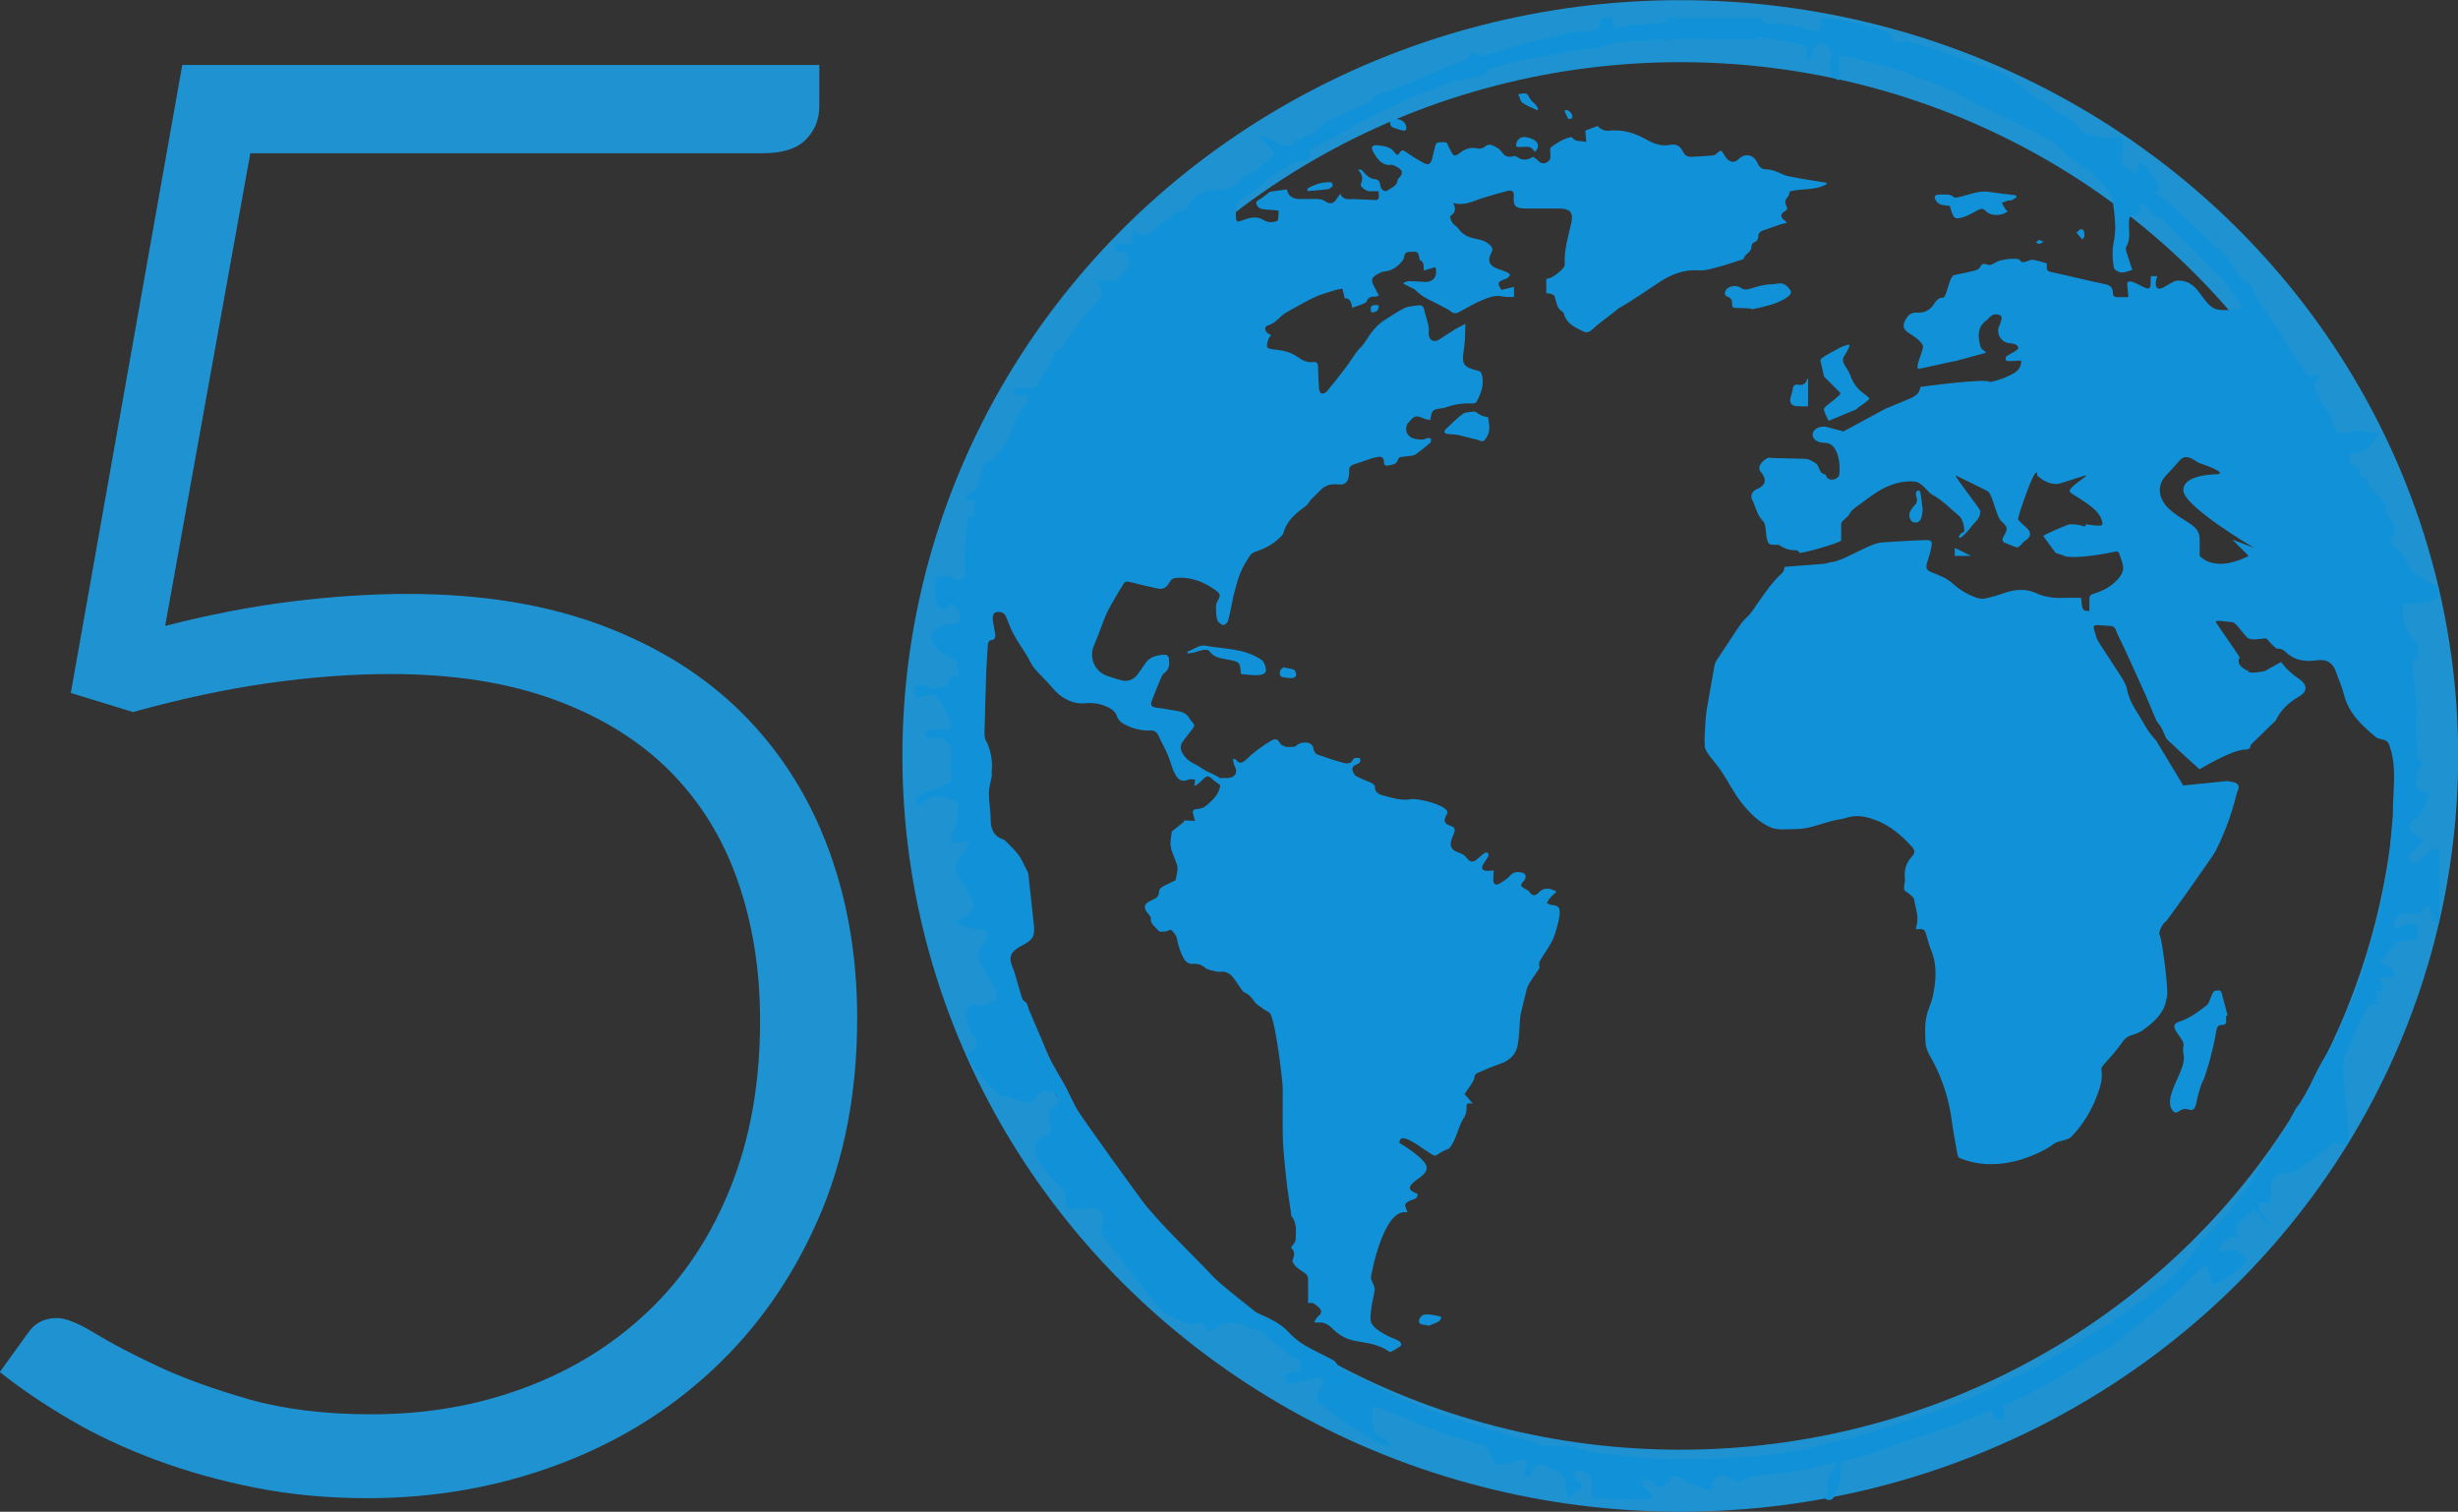
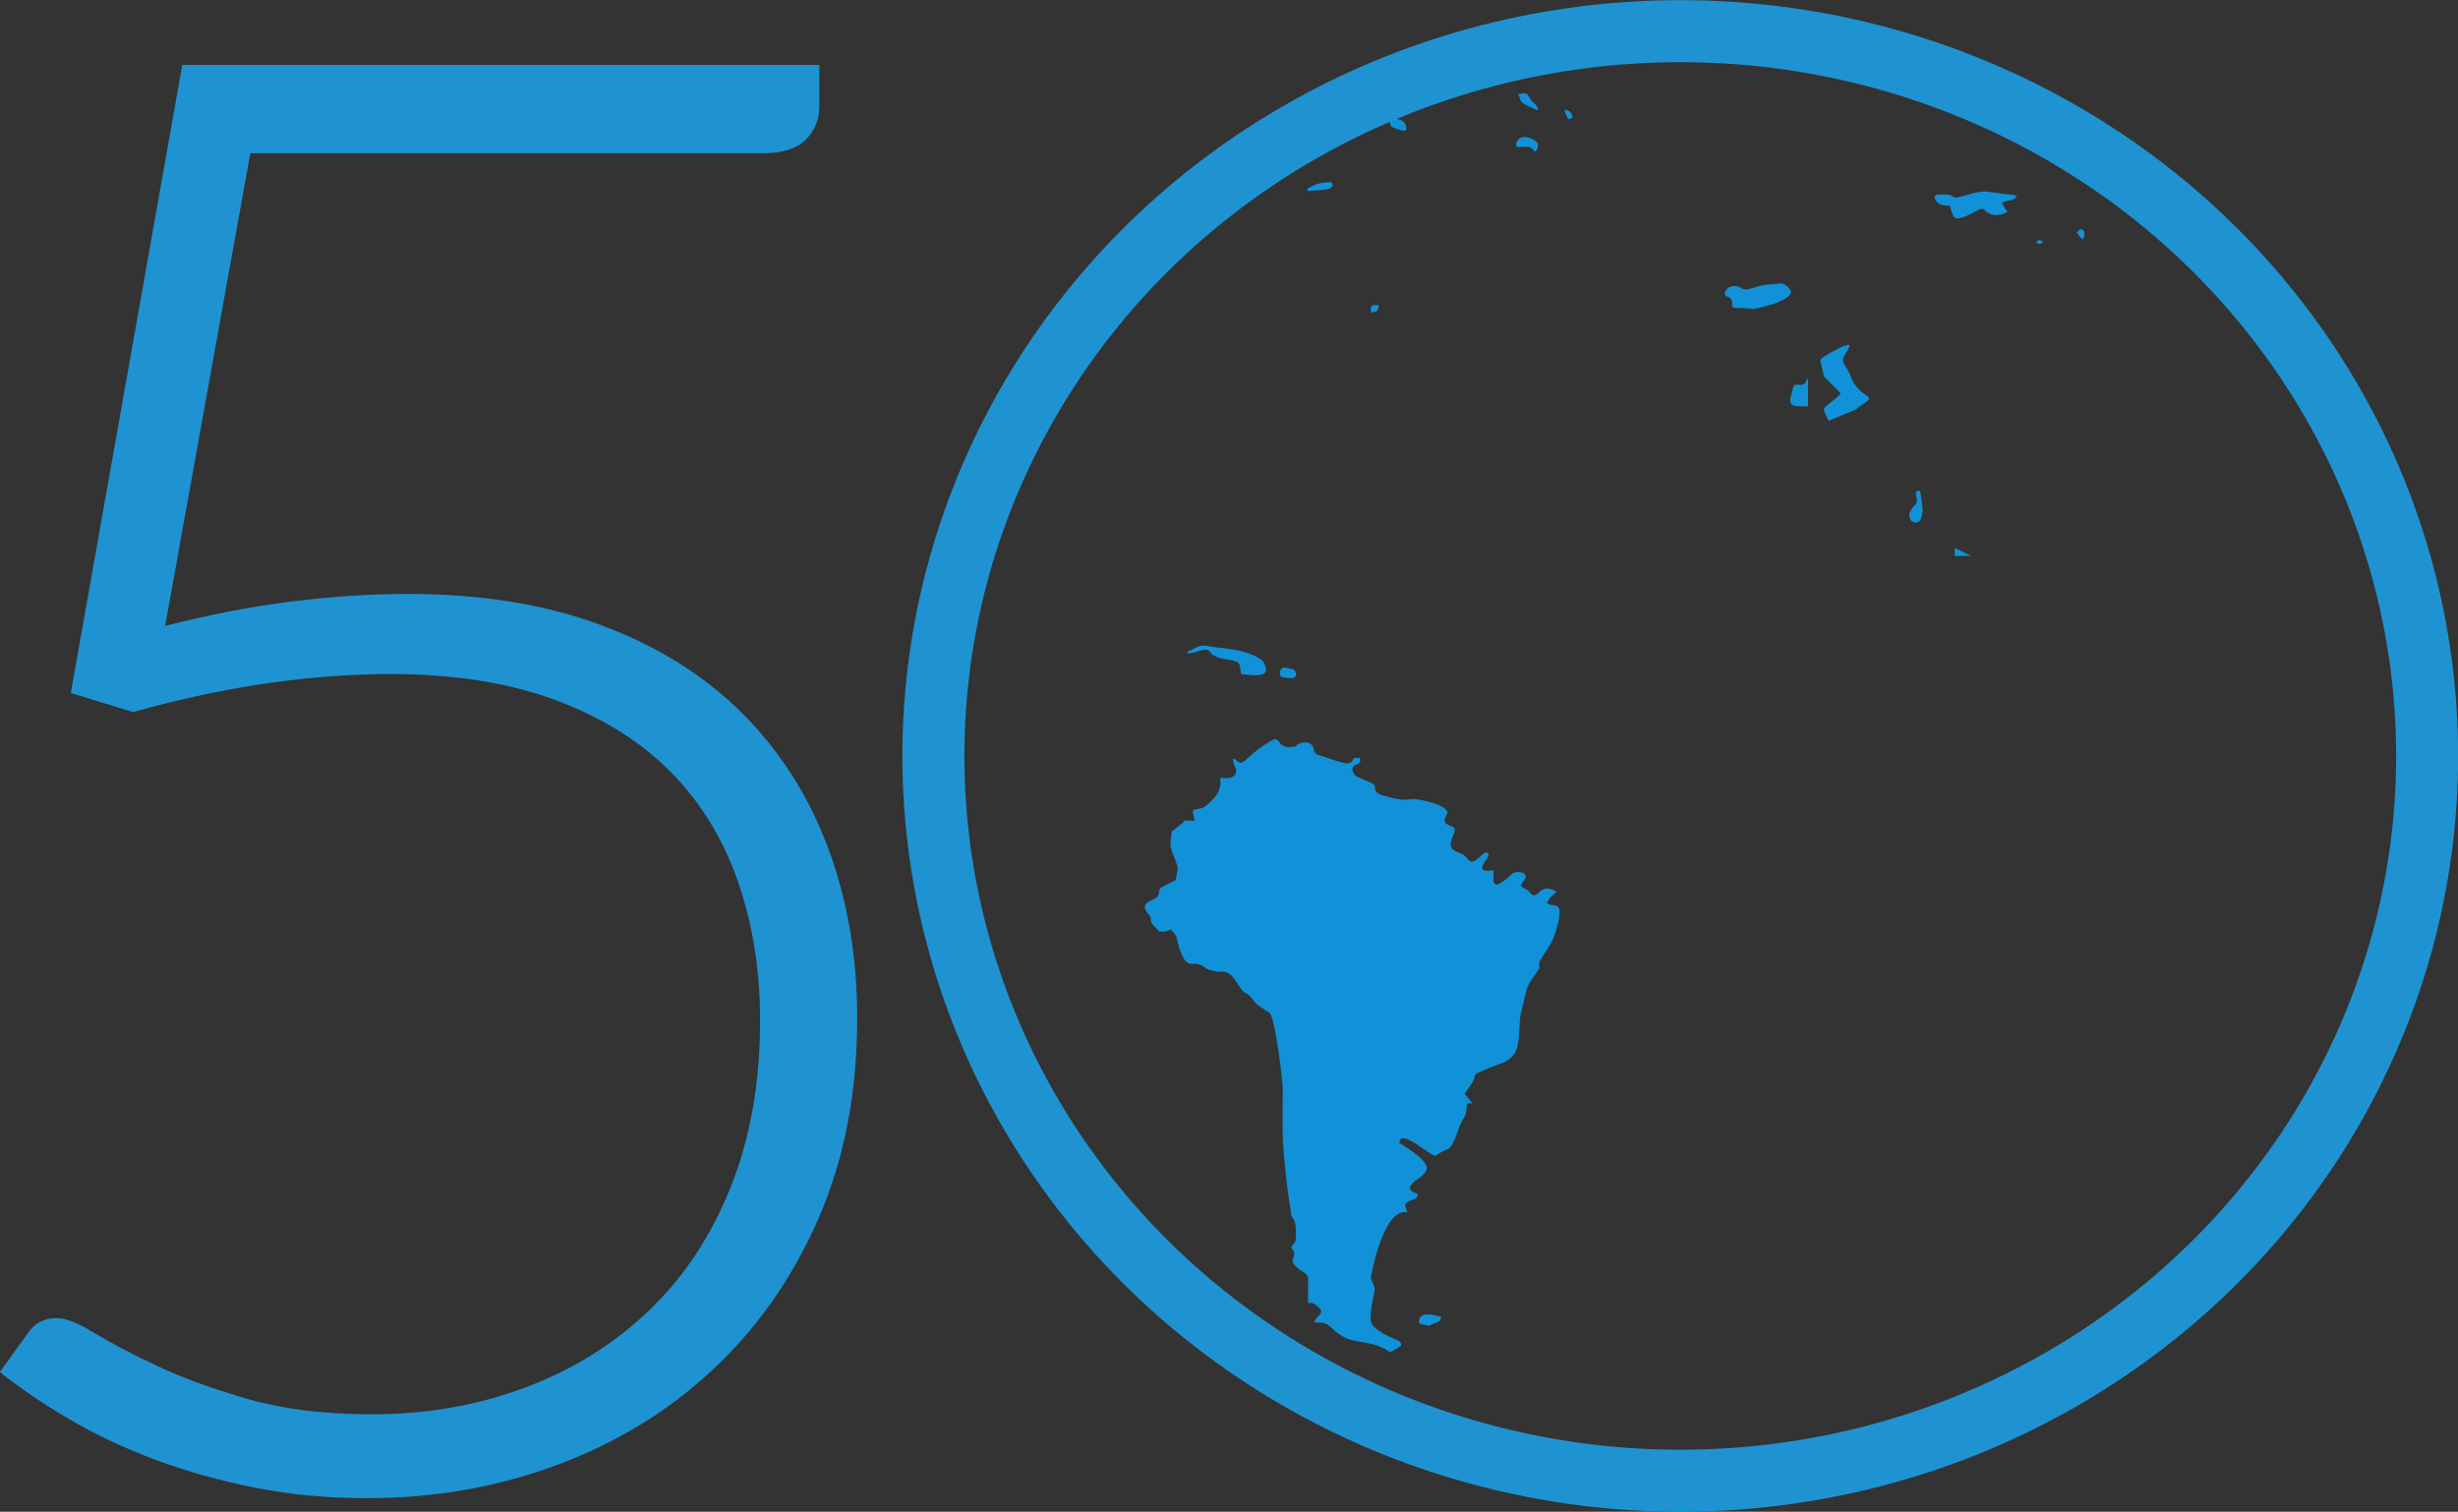
<svg xmlns="http://www.w3.org/2000/svg" id="Layer_2" data-name="Layer 2" viewBox="0 0 150.63 92.65">
  <rect x="0" y="0" width="150.63" height="92.65" fill="#333333" stroke="none" />
  <defs>
    <style>
      .cls-1 {
        fill: #1f93d1;
      }

      .cls-2 {
        fill: #fffeff;
      }

      .cls-3, .cls-4 {
        fill: none;
      }

      .cls-4 {
        stroke: #1f93d1;
        stroke-width: 3.8px;
      }

      .cls-5 {
        fill: #1192d8;
      }
    </style>
  </defs>
  <g id="Capa_1" data-name="Capa 1">
    <path class="cls-2" d="m149.44,51.95c-.28-.05-.5.03-.69.24-.13.15-.29.27-.43.41-.17.19-.37.21-.6.14-.21-.07-.27-.21-.12-.38.18-.2.38-.38.58-.55.29-.25.25-.5-.1-.65-.32-.14-.6-.38-.41-.78.04-.08.1-.18.18-.22.43-.19.58-.59.75-.97.04-.08.07-.16.1-.24.14-.3.1-.38-.21-.48-.44-.14-.54-.34-.42-.84.07-.3.03-.64.34-.84.01,0-.03-.18-.07-.19-.27-.06-.26-.29-.27-.46-.02-.79-.02-1.58-.02-2.36,0-.22.03-.43.01-.64-.08-.79-.17-1.58-.26-2.38-.02-.19.02-.33.2-.45.26-.18.23-.67-.01-1-.21-.28-.45-.55-.59-.86-.21-.47-.24-.97-.16-1.52.76,0,1.5-.02,2.18-.36v15.41Z" />
    <path class="cls-2" d="m116.6,2.48c-.42.22-.54.11-.72-.34-.14-.36,1,.2.72.34Z" />
    <path class="cls-2" d="m111.57,1.07c-.02.23-.03.47-.08.7-.01.06-.19.13-.27.11-.88-.23-1.75-.53-2.69-.46-.14.01-.29-.04-.43-.07-.17-.04-.2-.14-.11-.28,1.19,0,2.39,0,3.58,0Z" />
    <path class="cls-2" d="m102.01,1.07c.07.04.13.08.2.12-.01.04-.03.08-.04.12-.24.04-.48.1-.72.11-.52.03-1.05.04-1.57.07-.18.01-.36.08-.54.11-.43.09-.44.08-.54-.33-.02-.07-.01-.14-.02-.2,1,0,1.99,0,2.99,0h.12s.08,0,.12,0Z" />
    <path class="cls-5" d="m132.46,81.73c0-.29.25-.52.57-.52.39,0-.57.83-.57.52Z" />
    <path class="cls-5" d="m58.39,50.06c-.32.03-.65.1-.91-.23-.09-.11-.28-.14-.42-.22-.08-.04-.14-.12-.21-.17.02-.03.04-.06.06-.08.5.2,1,.41,1.51.61-.01.03-.02.06-.03.09Z" />
    <path class="cls-5" d="m57.41,47.67h-.45c.01-.17.02-.33.04-.48,0-.05.05-.09.08-.14.05.03.11.05.13.09.07.16.13.33.2.52Z" />
    <path class="cls-5" d="m147.35,61.13c.11-.02.23-.04.34-.05.01,0,.03.08.05.12-.12.03-.23.07-.35.1-.01-.05-.03-.11-.04-.16Z" />
    <path class="cls-5" d="m75.36,10.22c0,.37-.15.35-.4.23.15-.08.25-.14.4-.23Z" />
    <path class="cls-5" d="m124.53,86.98c.02.12.03.24.05.38-.26-.09-.27-.14-.05-.38Z" />
    <path class="cls-5" d="m126.24,86.54c-.07.05-.14.11-.16.1-.05-.04-.09-.1-.13-.16.04-.03.1-.09.13-.08.05.02.09.08.16.14Z" />
    <path class="cls-5" d="m140.54,20.76c.09-.11.16-.27.27-.33.19-.09.35,0,.45.2.19.38.32.39.62.1.03-.03.05-.07.08-.08.1-.04.21-.06.32-.09,0,.12.05.26,0,.36-.1.25-.52.44-.8.41-.13-.01-.26,0-.39,0-.4,0-.51-.11-.56-.55Z" />
-     <path class="cls-5" d="m147.95,32.29c-.13-.17-.21-.27-.28-.37.1-.07.19-.17.3-.19.17-.04.31.05.28.24-.02.09-.15.17-.3.32Z" />
-     <path class="cls-5" d="m136.42,62.26c0,.09,0,.18,0,.27.02.2-.05.29-.26.29-.22,0-.3.11-.34.35-.09.57-.23,1.14-.37,1.7-.1.39-.23.76-.35,1.14-.07.2-.19.39-.25.6-.1.33-.2.66-.26,1-.06.34-.18.48-.47.39-.24-.08-.43-.01-.6.11-.2.14-.29.08-.42-.11-.48-.72.6-2.12.71-2.93.08-.61-.1-.4,0-1,.06-.36-.68-.91-.55-1.25.03-.08.15-.16.25-.19.65-.2,1.19-.61,1.72-1.02.17-.13.21-.43.32-.65.04-.09.11-.22.18-.23.15-.02.36-.1.42.14.12.45.24.9.36,1.36-.02,0-.05.01-.07.02Z" />
    <path class="cls-5" d="m123.56,12.11c-.1.06-.2.12-.3.17-.04.02-.1,0-.15,0-.15.04-.29.1-.44.15.08.14.16.29.25.43.02.04.08.06.13.08-.4.34-1.1.29-1.35,0-.14-.17-.31-.16-.48-.07-.28.14-.54.31-.82.41-.58.2-.68.13-.85-.45-.02-.07-.04-.15-.06-.21-.21-.03-.41-.03-.59-.1-.12-.04-.23-.16-.29-.27-.11-.19-.02-.33.2-.32.32.01.65-.09.94.16.06.05.23,0,.34-.02.6-.14,1.17-.41,1.81-.31.54.09,1.09.14,1.64.21.01.04.02.09.03.13Z" />
    <path class="cls-5" d="m107.31,18.91c-.32-.01-.65-.04-.97-.04-.2,0-.2-.13-.19-.26,0-.21-.05-.35-.28-.42-.21-.06-.22-.3-.05-.48.19-.19.61-.25.86-.07.21.15.4.11.62.04.28-.09.57-.17.86-.22.25-.05.52-.02.77-.08.37-.08.59.14.77.38.12.15.02.31-.14.43-.52.38-1.14.52-1.74.67-.16.04-.32.06-.49.1,0-.01,0-.02,0-.04Z" />
    <path class="cls-5" d="m76.05,41.31c-.07-.76-.07-.74-.83-.89-.41-.08-.85-.12-1.12-.53-.05-.07-.23-.08-.35-.06-.19.03-.38.11-.57.16-.13.03-.26.04-.39.06l-.03-.11c.36-.13.75-.43,1.08-.37,1.11.2,2.28.16,3.29.76.12.07.27.16.32.28.27.55.13.78-.5.77-.29,0-.59-.04-.9-.07Z" />
-     <path class="cls-5" d="m91.19,25.58c.08.47.18.93-.18,1.35-.1.12-.17.15-.31.08-.15-.07-.33-.1-.5-.14-.22-.06-.45-.11-.67-.17-.12-.03-.25-.06-.37-.07-.16-.02-.32-.01-.47-.04-.19-.03-.24-.14-.09-.29.34-.32.67-.66,1.04-.93.18-.13.47-.11.71-.15.03,0,.08.02.11.04q.34.27.73.31Z" />
    <path class="cls-5" d="m94.04,9.31c-.26-.54-.75-.2-1.12-.33-.05-.23.11-.49.33-.56.29-.09.88.13.97.36.08.19,0,.42-.19.53Z" />
    <path class="cls-5" d="m87.46,81.21s-.08,0-.12,0c-.12-.03-.31-.04-.35-.12-.1-.19.04-.37.19-.48.09-.06.25-.05.37-.05.17.01.34.05.51.08.09.02.19.05.28.07-.05.09-.08.23-.16.27-.22.12-.45.2-.68.29-.01-.02-.02-.04-.03-.07Z" />
    <path class="cls-5" d="m80.1,11.57c.46-.26.94-.45,1.49-.39.03,0,.1.18.08.21-.07.09-.18.18-.28.2-.42.06-.84.09-1.25.12,0-.05-.02-.09-.03-.14Z" />
    <path class="cls-5" d="m93.05,5.77c.52-.09.52-.08.72.29.07.14.23.23.33.35.07.08.12.19.17.28-.02.02-.05.04-.07.06-.31-.15-.64-.26-.91-.46-.13-.09-.16-.33-.25-.52Z" />
    <path class="cls-5" d="m78.64,40.9c.28.06.49.07.66.15.08.04.14.22.13.34,0,.06-.15.16-.24.17-.17.01-.35-.03-.53-.05-.24-.03-.25-.21-.22-.37.02-.1.14-.18.19-.23Z" />
    <path class="cls-5" d="m85.19,7.32c.51-.11.91.07.98.42.04.21-.02.31-.25.25-.18-.05-.37-.1-.54-.17-.23-.1-.2-.3-.19-.5Z" />
    <path class="cls-5" d="m127.25,14.26c.13-.11.21-.22.27-.21.26.02.2.26.22.42,0,.06-.09.14-.13.21-.1-.12-.21-.24-.36-.42Z" />
    <path class="cls-5" d="m93.35,4.15c.22-.04.43-.11.44.17,0,.13-.11.39-.12.39-.29-.06-.24-.32-.32-.56Z" />
    <path class="cls-5" d="m95.98,6.73c.23.05.42.3.37.5-.01.04-.22.08-.23.07-.1-.16-.17-.34-.25-.51.03-.02.07-.04.1-.05Z" />
    <path class="cls-5" d="m84.49,18.71c0,.32-.11.42-.45.44-.12-.38,0-.5.45-.44Z" />
    <path class="cls-5" d="m95.64,3.41c.28.12.31.3.27.49-.01.05-.09.12-.14.12-.05,0-.12-.08-.13-.13-.02-.14,0-.29,0-.49Z" />
    <path class="cls-5" d="m125.23,14.82c-.14.07-.21.13-.27.13-.06,0-.12-.07-.19-.1.06-.05.12-.12.19-.14.05-.01.12.05.26.11Z" />
    <path class="cls-5" d="m117.82,31.25c-.01.1-.02.26-.06.42-.07.31-.29.42-.54.32-.17-.07-.28-.43-.17-.62.07-.14.16-.28.27-.39.2-.19.18-.38.1-.61-.03-.08,0-.18.03-.26.02-.03.16-.06.18-.03.05.06.06.15.08.24.04.29.08.58.12.94Z" />
-     <polyline class="cls-3" points="149.44 1.07 55.79 1.07 55.79 92.08" />
    <circle class="cls-3" cx="103.04" cy="46.69" r="45.62" />
    <path class="cls-1" d="m50.21,6.5c0,.82-.28,1.5-.83,2.06-.55.55-1.42.83-2.61.83H15.34l-5.22,28.97c2.74-.7,5.34-1.2,7.79-1.5s4.81-.46,7.06-.46c4.5,0,8.47.64,11.91,1.93s6.31,3.09,8.62,5.4c2.31,2.31,4.06,5.06,5.25,8.25,1.19,3.19,1.78,6.67,1.78,10.43,0,4.58-.8,8.68-2.39,12.31s-3.75,6.7-6.48,9.24c-2.72,2.54-5.9,4.48-9.54,5.83-3.64,1.35-7.51,2.03-11.6,2.03-2.41,0-4.71-.21-6.87-.64-2.17-.43-4.21-1-6.14-1.72-1.92-.72-3.68-1.54-5.28-2.49-1.6-.94-3.01-1.9-4.24-2.88l1.72-2.39c.41-.61,1-.92,1.78-.92.53,0,1.3.31,2.3.92,1,.61,2.29,1.29,3.87,2.03,1.57.74,3.44,1.41,5.59,2.03,2.15.61,4.65.92,7.52.92,3.35,0,6.48-.54,9.39-1.63,2.9-1.08,5.43-2.65,7.58-4.7,2.15-2.05,3.83-4.57,5.03-7.58,1.21-3.01,1.81-6.41,1.81-10.22,0-3.11-.46-5.97-1.38-8.59-.92-2.62-2.31-4.86-4.17-6.72-1.86-1.86-4.21-3.31-7.06-4.36-2.84-1.04-6.19-1.57-10.04-1.57-2.33,0-4.81.18-7.43.55-2.62.37-5.4.96-8.35,1.78l-3.81-1.17L11.17,3.98h39.04v2.52Z" />
    <path class="cls-3" d="m57.2,46.33c0,24.53,20.49,44.42,45.77,44.42s45.77-19.89,45.77-44.42S128.24,1.9,102.97,1.9s-45.77,19.89-45.77,44.42" />
    <ellipse class="cls-4" cx="102.97" cy="46.33" rx="45.77" ry="44.42" />
    <path class="cls-5" d="m95.15,55.48c-.12,0-.24-.08-.36-.13.07-.11.12-.24.21-.33.11-.13.24-.23.39-.37-.45-.25-.79-.28-1.12.08-.12.13-.35.23-.52-.04-.06-.1-.2-.16-.31-.23-.28-.15-.29-.21-.07-.46.02-.02.04-.04.06-.07.13-.23.06-.42-.2-.46-.24-.04-.47-.05-.67.18-.18.21-.44.36-.68.51-.2.12-.36.02-.37-.2,0-.2.02-.4.03-.61-.15,0-.31.03-.46.02-.09,0-.21-.05-.24-.12-.03-.06,0-.19.04-.26.1-.17.22-.33.32-.5.03-.05.02-.17-.02-.21-.04-.04-.16-.03-.21,0-.15.11-.29.24-.43.36-.26.23-.44.22-.65-.05-.12-.16-.25-.25-.46-.32-.5-.17-.64-.4-.44-.93.04-.1.09-.2.12-.3.07-.19.06-.33-.18-.41-.47-.16-.49-.33-.25-.76.25-.45-1.72-.97-2.21-.89-.59.1-1.13-.07-1.68-.22-.33-.09-.54-.2-.54-.58,0-.07-.13-.16-.22-.2-.3-.14-.62-.25-.92-.41-.1-.06-.18-.2-.22-.33-.06-.17.03-.3.2-.37.17-.07.34-.14.24-.41-.19,0-.38-.09-.48.21-.03.08-.29.14-.42.11-.58-.15-1.14-.34-1.71-.54-.1-.04-.21-.2-.22-.31-.04-.57-.84-.49-1.07-.22-.04.04-.12.06-.18.06-.15,0-.31.03-.45,0-.13-.04-.31-.11-.36-.22-.11-.22-.27-.3-.45-.2-.32.17-.62.38-.91.59-.25.19-.49.4-.72.62-.21.19-.41.29-.62,0-.02-.03-.09-.03-.19-.06.04.17.04.33.11.44.21.37.05.71-.38.74-.16.01-.31,0-.46,0-.02.04-.04.06-.04.08.09.76-.38,1.22-.89,1.64-.13.11-.34.17-.51.18-.28.02-.33.13-.25.36.03.1.06.2.1.37-.27-.01-.49-.02-.71-.03.02.02.03.05.05.07-.21.17-.41.34-.62.5-.05.04-.14.08-.14.12-.03.31-.12.64-.06.94.07.39.28.75.39,1.14.05.18,0,.38-.03.57-.02.13-.06.27-.07.33-.31.15-.58.27-.84.42-.08.05-.17.17-.17.26,0,.32-.19.43-.45.54-.51.22-.55.46-.17.89.05.06.12.14.11.2-.03.38.29.56.49.79.07.08.27.05.4.04.13-.01.32-.14.36-.1.15.14.31.33.35.52.08.43.2.83.41,1.21.14.25.32.37.59.35.28-.02.5.05.73.24.19.15.48.18.74.24.16.03.35-.03.5.02.16.05.34.16.44.29.23.27.4.59.62.87.1.12.29.16.4.27.15.14.27.32.4.48.06.08.72.54.8.55.38.08.86,4.31.86,4.68,0,.99-.02,1.97,0,2.96.03.82.11,1.64.2,2.46.08.75.2,1.5.31,2.24,0,.07,0,.15.05.2.33.42.23.93.23,1.4,0,.15-.17.31-.29.5.24.2.24.45.1.75-.04.09.11.32.22.42.18.17.41.28.6.44.07.06.13.19.13.29.01.49,0,.98,0,1.49.12,0,.25-.03.33.02.16.1.33.22.43.37.1.16,0,.31-.15.43-.1.08-.15.21-.24.36.12.01.17.02.21.02.4-.05.66.11.95.4.36.35.8.62,1.36.72.7.13,1.44.2,2.05.64.04.03.12.04.17.01.19-.1.37-.2.54-.32.13-.1.03-.28-.17-.37-.38-.17-.77-.32-1.11-.56-.62-.43-.58-.63-.5-1.36.04-.4.17-.79.21-1.18.02-.16-.1-.34-.16-.51-.02-.07-.07-.14-.07-.21,0-.13.75-4.28,2.2-4.02.1.02-.11-.3-.1-.45,0-.09.14-.18.24-.24.2-.12.54-.07.52-.45-.09-.03-.18-.06-.25-.1-.28-.16-.29-.3-.07-.53.3-.31.86-.52.88-.95.02-.55-1.67-1.53-1.67-1.53,0-1,2,.92,2.23.77.16-.11.33-.2.5-.3.11-.06.26-.08.34-.16.13-.16.24-.36.32-.55.18-.41.29-.87.52-1.24.13-.21.2-.38.2-.61,0-.37,0-.35.38-.33l-.49-.57c-.13.12.62-.84.59-1.01-.01-.08.07-.24.15-.27.46-.21.93-.41,1.4-.57.6-.2,1-.56,1.11-1.18.09-.52.1-1.06.14-1.59.01-.13.03-.26.06-.38.11-.48.24-.96.35-1.44.08-.36.82-1.27.79-1.33-.05-.1-.05-.28.01-.38.23-.41.51-.78.73-1.19.15-.29.25-.61.33-.93.08-.29.16-.6.16-.9,0-.31-.16-.4-.47-.42Z" />
    <polygon class="cls-5" points="119.79 34.07 120.79 34.07 119.79 33.58 119.79 34.07" />
-     <path class="cls-5" d="m149.44,36.54v-.54c-.31-.17-.62-.34-.93-.52-.57-.33-.98-.79-1.18-1.42-.02-.08-.09-.14-.16-.2-.12-.1-.26-.18-.39-.28-.26-.21-.3-.49-.13-.79.15-.27.18-.57-.03-.81-.27-.31-.42-.64-.42-1.04,0-.21-.9-.9-1.05-1.26-.08-.19-.11-.36-.36-.41-.08-.02-.17-.21-.17-.32-.01-.21-.08-.34-.28-.43-.35-.16-.38-.25-.3-.71,1.05.15,1.91-1.29,1.57-1.3-.23,0-.49.05-.68-.03-.38-.16-.71-.03-1.07.04-.52.11-.76-.04-.86-.56-.07-.36-.25-.65-.48-.93-.23-.27-.37-.63-.52-.96-.25-.54-.24-.54.2-.95.03-.03.05-.08.06-.19-.13.03-.27.04-.4.09-.28.1-.45.03-.61-.23-.36-.59-.77-1.16-1.15-1.74-.14-.21-.24-.45-.37-.67-.12-.2-.26-.39-.39-.58-.26-.38-.52-.76-.77-1.16-.23-.37-.43-.76-.64-1.13-.04-.07-.1-.12-.17-.16-.47-.31-.78-.76-1.04-1.23-.22-.38-.51-.66-.84-.94-.31-.26-.59-.55-.89-.82-.26-.24-.52-.48-.78-.72-.5-.45-.99-.91-1.5-1.35-.14-.12-.3-.22-.45-.34-.06-.05-.16-.12-.15-.15.02-.07.09-.17.16-.19.28-.07-.8-1.82-1.15-1.62-.08.04-.1.22-.11.34,0,.24-.12.32-.32.2-.21-.12-.39-.29-.58-.44-.24-.2-.06-.43-.03-.65.04-.26.03-.53,0-.8-.01-.18-.15-.27-.33-.26-.32.01-.63.06-.95.04-.23-.01-.46-.13-.69-.16-.37-.05-.6-.24-.76-.58-.04-.1-3.51-2.24-3.99-2.78-.08-.09-.2-.16-.3-.23-.31-.24-6.17-2.31-6.45-2.16-.42.22-.54.11-.72-.34-.14-.36-3.03-1.07-4.3-1.07-.02.23-.03.47-.08.7-.01.06-.19.13-.27.11-.88-.23-1.75-.53-2.69-.46-.14.01-.29-.04-.43-.07-.17-.04-.2-.14-.11-.28h-5.97c.07.04.13.08.2.12-.01.04-.03.08-.04.12-.24.04-.48.1-.72.11-.52.03-1.05.04-1.57.07-.18.01-.36.08-.54.11-.43.09-.44.08-.54-.33-.02-.07-.01-.14-.02-.2h-.72c-.02.62-.16.82-.93.82-.91,0-1.75.29-2.61.48-1.05.23-2.07.57-3.1.86-.19.05-.37.14-.56.16-.14.01-.31-.03-.43-.11-.3-.19-.34-.18-.43.15-.02.07-.09.16-.16.19-.43.16-.87.31-1.3.47-.15.06-.3.13-.45.2-.36.16-.72.33-1.08.48-.56.23-1.12.46-1.68.68-.13.05-.25.12-.39.15-.37.08-.71.19-.93.53-.04.05-.11.09-.17.12-.5.23-.99.45-1.49.67-.4.18-.79.35-1.19.54-.04.02-.09.05-.11.09-.32.49-.82.69-1.34.88-.18.07-.39.15-.5.29-.2.24-.4.22-.63.12-.34-.15-.68-.31-1.02-.45-.09-.04-.19-.05-.29-.08-.02.03-.04.06-.06.09.18.19.35.4.55.57.32.26.34.48.02.74-.49.39-.94.85-1.57,1.06-.07.02-.14.08-.18.15-.32.54-.86.61-1.41.7-.05,0-.1,0-.15,0-.87-.03-1.4.45-1.81,1.15-.06.09-.25.15-.38.14-.26-.01-.39.11-.56.29-.34.36-.78.64-1.15.98-.3.28-.63.16-.85.17-.11-.29-.41-.49-.36.19.03.36-.07.45-.44.39-.14-.02-.28-.01-.42-.03-.16-.02-.25.03-.25.2,0,.16.04.28.26.27.54,0,.62.16.59.7-.02.42-.35.58-.54.85-.21.29-.48.38-.82.23,0,0-.02,0-.03,0-.17,0-.34,0-.51.01.06.14.11.29.18.42.13.25.15.45-.06.7-.53.6-1.03,1.23-1.52,1.86-.21.27-.42.55-.56.85-.14.31-.33.45-.63.44-.11.77-.65,1.31-.99,1.95-.04.07-.09.13-.13.2-.09.18-.23.25-.44.21-.22-.04-.46-.06-.68-.04-.12.01-.3.15-.31.24-.02.17.13.26.33.23.16-.02.33,0,.59,0-.06.21-.05.45-.17.55-.44.38-.56.91-.77,1.4-.32.76-.67,1.5-1.37,2-.09.06-.2.1-.27.18-.09.09-.17.2-.21.31-.13.4-.23.82-.38,1.21-.05.13-.24.22-.36.32-.12.1-.24.21-.36.31.01.03.02.05.03.08.19.03.38.05.6.08-.03.32-.06.62-.08.93-.14.02-.29.03-.38.04-.07.83-.14,1.64-.19,2.44-.02.3.04.61.05.92,0,.39-.33.63-.66.43-.29-.17-.56-.21-.87-.11,0,0-.02,0-.03,0-.44-.19-.4,1.68-.02,1.89.21.12.44.14.59-.13.08-.13.19-.13.29,0,.12.15.3.29.33.46.11.57.02.69-.56.69-.47,0-.78.28-1.07.57-.09.09-.09.38-.02.51.3.52.78.85,1.32,1.1.06.03.15.08.17.14.06.22.11.44.13.67,0,.06-.07.17-.13.2-.13.05-.28.07-.45.1-.04.23-.04.53-.4.55-.25.01-.47.21-.76.04-.18-.11-.44-.12-.66-.14-.26-.02-.32.1-.3.45.02.23.1.32.35.27.33-.08.67-.2.99-.01.12.07.21.21.29.33.09.15.16.31.24.47.11.23.25.45.31.69.11.44.04.51-.42.53-.25.01-.5,0-.75,0-.16,0-.32.02-.35.23-.04.23.11.24.27.25.15.01.29.05.44.04.54-.02.94.47.87,1.02-.06.48-.03.97-.02,1.46,0,.21-.07.29-.25.36-.55.2-1.09.42-1.63.64-.07.03-.19.06-.2.11-.05.18-.06.37-.08.56.12-.04.28-.05.37-.13.73-.65,1.29-.5,2.05-.16.31.14.14.48.15.74,0,.15-.02.32-.06.47-.05.19-.13.38-.2.57-.05.13-.12.25-.14.38-.04.37.06.43.43.36.2-.04.41-.03.62-.04.02.02.05.05.07.07-.18.29-.35.58-.53.86-.1.17-.25.33-.3.51-.04.16-.01.38.07.52.13.24,1.21,1.86,1.01,2.12-.23.3-.47.61-.87.73-.06.02-.11.07-.17.11v.11c.36.11.7.24,1.05.34.09.03.2-.01.3,0,.17.04.44.06.49.16.1.23.06.51-.16.71-.37.35-.42.64-.21,1.19.12.31,1.38,2.1.95,2.26-.19.08-.36.21-.56.28-.14.05-.32.06-.47.04-.59-.11-.92.23-.78.81.06.25.13.5.2.75.03.09.08.18.15.25.43.4.36.89-.19,1.13-.55.24,1.81,2.62,1.93,2.63.19.02.38.07.57.12.24.07.48.17.72.24.4.11.74.06.97-.35.13-.23.58-.33.89-.25.28.08.3.35.39.56.02.04-.05.14-.09.19-.16.16-.44.29-.48.48-.06.28,0,.62.11.9.1.28.02.38-.21.47-.58.24-.69.43-.72,1.05-.03.62,1.33,2.07,1.54,2.18.16.09.32.37.31.56-.04.89.02.76.79.79.21,0,.42-.03.62-.06.61-.1.98.3.86.91-.05.24-.11.52-.02.73.1.26,3.57,4.66,3.65,4.7.54.26,1.06.56,1.61.79.16.07.4-.02.6-.06.21-.05.34,0,.43.2.14.31.38.36.62.09.29-.32.65-.31,1.02-.3.59,0,1.09.31,1.63.46.16.04.3.15.43.26.45.38.89.78,1.35,1.16.16.13.34.24.54.31.28.1.3.31.28.55,0,.06-.08.15-.13.17-.18.06-.37.11-.57.14-.19.03-.28.1-.26.31.02.21.08.37.32.33.38-.06.76-.13,1.13-.21.15-.03.3-.11.46-.13.4-.05.5.11.34.48-.11.24-.24.48-.31.73-.13.45,4.6,3.55,4.47,2.87-.02-.09-.11-.16-.18-.23-.05-.05-.12-.08-.18-.1-.5-.19-.7-.58-.71-1.09,0-.22,0-.44,0-.66-.01-.24.12-.28.3-.21.53.2,1.05.41,1.58.62.74.3,1.47.64,2.23.91.91.32,1.84.57,2.76.86.1.03.17.16.24.25.06.09.09.2.14.29.1.19.2.38.31.57h.9c.26-.12.44-.25.64-.28.36-.04.42.07.32.42-.05.19-.06.4-.1.62h.35c.06-.17.09-.34.18-.47.22-.34.38-.37.75-.19.28.14.57.27.85.42.35.18.36.52.39.85.02.17.05.35.13.51.06.14.18.16.31.02.12-.13.27-.24.41-.34.23-.17.24-.29,0-.46-.22-.16-.36-.33-.3-.62.51-.23,1.05.12,1.06.68,0,.19.02.38,0,.57-.04.29.1.4.36.41.63.01,1.25.02,1.88.02.4,0,.8,0,1.19,0,.11,0,.21-.05.35-.08-.22-.42-.77-.59-.67-1.13.31-.1.54-.02.72.23.06.08.13.19.21.2.14.02.36.04.43-.04.17-.21.25-.5.57-.55.39-.06.64.24.95.38.37.16.76.29,1.14.4.15.04.27-.04.27-.25.02-.55.42-.77.93-.53,0,0,.02,0,.03.01.39.26.74.41,1.18.03.18-.15.52-.11.79-.15.85-.1,1.7-.18,2.54-.31.5-.08.99-.23,1.49-.35.17-.04.35-.05.62-.09-.09.19-.13.3-.19.4-.12.22-.26.44-.38.67-.04.07-.05.21-.01.26.17.21.03.38-.04.57-.05.13-.15.28.05.34.18.06.36,0,.44-.2.12-.31.27-.61.34-.93.07-.3.07-.63.08-.94,0-.18.04-.3.24-.33,1.22-.21,2.36-.68,3.52-1.11.73-.27,1.5-.46,2.24-.71.49-.16.98-.36,1.47-.55.51-.2,1.01-.42,1.52-.62.21-.08.36-.03.35.23-.02.36.25.25.43.28.22.03.24-.12.23-.28-.01-.2-.02-.39-.04-.63.39-.16.82-.33,1.23-.51.27-.12.54-.28.8-.42.23-.12.46-.23.68-.36,1.07-.64,2.14-1.29,3.21-1.93.25-.15.52-.28.76-.46.65-.49,1.3-.97,1.93-1.5.78-.66,1.54-1.35,2.3-2.03.37-.34.72-.71,1.08-1.06.08-.08.18-.15.28-.22.14-.09.22-.09.26.11.06.32.16.63.26.93.09.29,2.33-1.23,2.07-1.5-.2-.21-.31-.53-.65-.55-.23-.01-.46.05-.7.07-.09,0-.19-.02-.29-.04.02-.09.01-.19.06-.26.15-.18.3-.38.5-.51.15-.09.36-.08.57-.12,0,.02.01,0,0-.02-.18-.38-.08-.68.22-.95.25-.22.5-.45.74-.68.3.32.62.66.94,1,.03-.02.06-.05.09-.07-.18-.25-.36-.5-.55-.75-.05-.07-.12-.14-.14-.22-.02-.12-.03-.25.01-.36.01-.03.2-.02.3,0,.33.07.4.04.44-.3.02-.16.04-.32.01-.48-.09-.42.14-.72.39-.98.1-.1.38-.12.54-.06.52.16,2.52-1.5,2.67-1.71.15-.2.39-.13.61-.07.13.04.29.06.43.03.37-.06-.5-4.66-.14-5.42.43-.91.82-1.83,1.24-2.74.15-.33.42-.49.84-.4-.15-.43-.34-.85.32-.92-.1-.24-.19-.44-.3-.7.28-.02.48-.03.68-.06.1-.02.27-.09.26-.13,0-.12-.06-.26-.14-.34-.14-.12-.31-.21-.48-.29-.17-.09-.21-.22-.1-.36.27-.34.54-.69.84-.99.1-.1.3-.12.46-.15.18-.02.36,0,.54,0,.21,0,.34-.07.32-.31,0-.06,0-.12,0-.18.02-.24-.06-.47-.29-.53-.19-.05-.41.02-.61.07-.16.04-.31.15-.48.23-.15-.69.09-.91.7-.95.11,0,.22-.02.33,0,.34.09.57-.06.76-.32.15-.19.28-.16.36.07.04.12.1.24.11.37.04.27.18.42.44.47v-4.54c-.28-.05-.5.03-.69.24-.13.15-.29.27-.43.41-.17.19-.37.21-.6.14-.21-.07-.27-.21-.12-.38.18-.2.38-.38.58-.55.29-.25.25-.5-.1-.65-.32-.14-.6-.38-.41-.78.04-.08.1-.18.18-.22.43-.19.58-.59.75-.97.04-.08.07-.16.1-.24.14-.3.1-.38-.21-.48-.44-.14-.54-.34-.42-.84.07-.3.03-.64.34-.84.01,0-.03-.18-.07-.19-.27-.06-.26-.29-.27-.46-.02-.79-.02-1.58-.02-2.36,0-.22.03-.43.01-.64-.08-.79-.17-1.58-.26-2.38-.02-.19.02-.33.2-.45.26-.18.23-.67-.01-1-.21-.28-.45-.55-.59-.86-.21-.47-.24-.97-.16-1.52.76,0,1.5-.02,2.18-.36Zm-11.3-2.96l-1.34-.51,1,1c-.34.18-2,1-3,0v-1c0-1-1-1-2-2,0,0-1-1,0-2s.87-1.41,1.93-.71c2.07.71,1.07.71,1.07.71,0,0-2.06,0-2,1s4.34,3.51,4.34,3.51Zm8.5,15.77c0,.19.01.38,0,.57-.05.64-.11,1.28-.17,1.92,0,.06,0,.12,0,.18-.05.41-.09.82-.14,1.23,0,.07-.03.13-.04.2-.15.79-.27,1.58-.45,2.36-.18.76-.4,1.5-.63,2.25-.26.88-.51,1.77-.83,2.63-.35.93-.82,1.82-1.17,2.75-.23.59-.61,1.08-.91,1.62-.41.72-.73,1.49-1.12,2.22-.14.26-.37.47-.52.72-.3.52-.54,1.08-.86,1.59-.42.69-.9,1.34-1.35,2.02-.17.26-.33.54-.49.81-.04.06-.06.12-.11.18-.53.68-1.06,1.36-1.59,2.03-.32.4-2.03,2.02-1.8,2.15-.23.22-1.45,1.61-1.97,2.01-1.05.8-2.14,1.56-3.22,2.32-.43.31-4.18,2.47-4.69,2.73-.62.32-1.26.62-1.89.92-.63.31-1.26.63-1.9.91-.53.23-1.09.4-1.63.62-.64.26-5.02,1.64-5.23,1.69-.78.2-1.57.38-2.36.57-.03,0-.06,0-.09.02-.72.33-1.51.33-2.27.48-.6.12-1.21.15-1.82.2-1.13.08-2.27.16-3.4.19-.92.02-1.84,0-2.76-.07-1.19-.08-2.38-.21-3.56-.36-.44-.06-.85-.25-1.29-.35-.26-.06-.53-.08-.79-.04-.53.07-1.04-.05-1.53-.19-.75-.21-1.5-.46-2.25-.69-.93-.28-1.87-.53-2.79-.84-.98-.33-1.94-.7-2.89-1.09-.66-.28-1.29-.64-1.94-.95-.46-.22-.91-.44-1.38-.64-.37-.15-.72-.3-.92-.68-.06-.11-.2-.19-.32-.25-.55-.29-1.13-.55-1.66-.87-.35-.21-.67-.48-.95-.78-.51-.56-1.18-.84-1.83-1.14-.06-.03-.13-.05-.18-.09-.73-.59-1.47-1.16-2.18-1.77-.37-.31-.69-.68-1.03-1.03-.75-.76-1.5-1.52-2.24-2.29-.42-.44-.83-.9-1.23-1.37-.31-.36-3.93-5.4-4.23-5.9-.29-.5-.52-1.04-.79-1.55-.28-.51-.6-1-.86-1.52-.22-.43-.39-.88-.58-1.33-.22-.52-.45-1.05-.67-1.57-.03-.08-.07-.16-.1-.24-.06-.19-.09-.39-.3-.51-.09-.05-.12-.21-.16-.33-.14-.44-.26-.89-.39-1.34-.08-.26-.21-.51-.26-.78-.03-.16.02-.39.13-.51.15-.18.36-.32.57-.42.68-.35.81-.58.72-1.33-.12-1.01-.21-2.03-.33-3.04-.02-.14-.11-.28-.18-.41-.14-.27-.26-.57-.45-.81-.24-.31-.53-.57-.8-.85-.02-.02-.05-.04-.08-.05-.6-.19-.8-.63-.8-1.22,0-.53-.11-1.06-.11-1.59,0-.35.11-.7.17-1.05.02-.1,0-.2,0-.3.07-.7-.05-1.35-.38-1.98-.05-.09-.06-.21-.06-.32.03-1.28.07-2.56.11-3.85.02-.51.06-1.03.09-1.54.01-.22.05-.39.33-.4.05,0,.15-.17.14-.25-.04-.33-.12-.65-.16-.97-.01-.14.01-.36.1-.42.22-.15.59-.04.68.16.17.37.29.77.49,1.13.23.43.52.83.78,1.25.16.27.28.57.47.81.33.41.73.76,1.07,1.16.21.24.4.46.68.64.43.28.87.43,1.38.38.58-.05,1.13.05,1.63.37.13.09.26.23.31.38.09.28.27.43.5.55.49.26,1.01.39,1.55.37.27-.01.41.09.52.33.17.38.38.73.54,1.11.13.31.23.63.34.95.04.1.09.19.14.29.18.35.42.5.82.33.11-.05.25,0,.4,0-.02.14-.03.24-.05.38.39-.09.68-.77.96-.53,1.67,1.44,1.67.44-.05-.29-.32-.13-.59-.37-.9-.52-.35-.16-.61-.4-.78-.74-.13-.26-.05-.5.12-.71.19-.24.37-.49.56-.73.11-.13.11-.23-.02-.36-.1-.1-.17-.24-.26-.36-.24-.31-.6-.33-.94-.39-.36-.06-.72-.13-1.08-.17-.25-.03-.3-.19-.23-.38.18-.49.39-.98.59-1.46.04-.1.11-.22.2-.28.34-.24.3-.58.27-.91,0-.08-.14-.21-.21-.2-.48.01-.95.09-1.24.54-.14.22-.3.42-.44.63-.24.36-.65.51-1.08.38-.28-.08-.55-.17-.82-.26-.76-.27-1.12-1.12-.8-1.86.22-.51.41-1.02.6-1.54.25-.69.66-1.3,1.02-1.93.03-.06.08-.11.11-.17.16-.31.23-.32.56-.23.53.14,1.07.26,1.61.38.34.08.58-.09.73-.38.12-.23.3-.27.51-.28.87-.04,1.63.27,2.32.77.3.22.31.32.12.64-.07.11-.11.26-.1.39,0,.26,0,.53.07.77.04.14.21.27.36.33.06.02.27-.13.3-.24.12-.41.19-.83.28-1.25.02-.1.03-.21.06-.31.13-.47.24-.95.42-1.4.16-.39.39-.75.62-1.1.08-.12.27-.19.43-.24.54-.19,1.03-.47,1.43-.88.06-.06.14-.13.16-.21.2-.79.8-1.25,1.41-1.7.11-.08.17-.24.26-.34.19-.2.4-.39.59-.59.31-.33.69-.41,1.12-.36.36.04.55-.1.62-.47.02-.12.04-.24.03-.36-.03-.29.16-.36.38-.43.31-.09.61-.21.91-.31.16-.05.32-.09.48-.12.23-.03.36.05.36.31,0,.22.11.25.31.21.25-.05.49-.07.56-.39.01-.05.11-.11.17-.12.17-.03.34-.04.5-.06.13-.02.27-.02.37-.08.32-.23.63-.47.93-.73.05-.04.04-.16.05-.25-.08-.02-.18-.07-.24-.04-.28.15-.56.09-.84.02-.43-.11-.6-.66-.29-.99.4-.44.4-.44.98-.21.1.04.22.04.34.07.1-.62.12-.64.72-.72.08-.01.16-.03.23-.05.52-.19,1.05-.27,1.6-.24.1,0,.25-.03.28-.09.29-.55.52-1.13.3-1.77-.02-.07-.14-.13-.22-.15-.95-.24-.99-.41-.84-1.39.07-.46.06-.93.08-1.48-.25.13-.44.21-.61.32-.33.2-.65.42-.98.63-.34.22-.63.07-.66-.33,0-.14.02-.28,0-.42-.03-.21-.09-.41-.15-.61-.04-.15-.1-.3-.12-.45-.03-.19-.14-.3-.32-.28-.3.04-.62.05-.88.17-.43.2-.82.49-1.23.74-.55.34-.89.86-1.23,1.39-.13.2-.33.36-.48.56-.25.33-.46.69-.71,1.01-.37.49-.75.97-1.14,1.43-.07.08-.23.13-.33.1-.07-.02-.12-.19-.13-.29-.03-.45-.05-.91-.06-1.36,0-.19-.07-.3-.29-.27-.36.05-.68-.11-.94-.3-.47-.34-.99-.43-1.54-.48-.12-.01-.33-.07-.35-.14-.03-.14.03-.31.07-.46.03-.1.11-.18.17-.27-.09-.05-.16-.09-.22-.13-.18-.14-.19-.41.02-.46.49-.13.74-.58,1.15-.81.58-.31,1.15-.66,1.75-.94.42-.19.87-.3,1.31-.44.12-.04.25-.05.36-.07.06.22.11.41.15.6q.37-.06.46.57c.12-.04.23-.08.34-.12.09-.03.18-.05.26-.09.1-.05.25-.09.28-.18.09-.24.25-.31.48-.29.09,0,.18-.04.27-.06-.1-.2-.18-.36-.27-.52-.24-.46-.21-.58.24-.83.11-.06.24-.12.36-.13.45-.04.78-.27,1.06-.59.07-.08.14-.18.15-.28.04-.42.34-.31.59-.34.27-.03.31.14.34.33,0,.06.01.15.05.17.26.14.23.38.23.65.26-.07.49-.14.72-.21.15.58-.15.94-.69.91-.3-.02-.6-.05-.89-.05-.12,0-.24.05-.36.08,0,.03-.01.06-.02.08.12.06.25.12.37.19.14.07.3.12.4.23.44.47,1.05.65,1.58.96.17.1.36.17.51.29.17.15.34.17.52.08.48-.25.95-.55,1.45-.75.35-.15.77-.3,1.12-.24.28.05.55.06.82.05v-.62s-.07.02-.11.03c-.21.05-.42.1-.66.16-.27-.43-.25-.48.2-.66.06-.02.12-.03.16-.07.07-.05.12-.12.18-.18-.06-.06-.11-.14-.19-.17-.18-.08-.37-.15-.56-.21-.53-.18-.67-.49-.41-.99.13-.24.05-.36-.13-.52-.35-.31-.81-.29-1.21-.44-.28-.1-.5-.26-.67-.51-.1-.14-.28-.22-.38-.37-.08-.11-.16-.38-.12-.41.29-.19.37-.43.17-.8.7.2,1.24-.13,1.8-.3.48-.15.97-.29,1.45-.42.35-.1.49,0,.47.29-.05.61.08.76.72.77.63,0,1.25,0,1.88,0,.09,0,.18,0,.27,0,.62.04.78.27.65.88-.18.83-.45,1.65-.4,2.51,0,.03,0,.06,0,.09-.05.24-.76.79-1.01.81-.04,0-.08.02-.12.02v.88c.16,0,.33.04.48.13.16.37.12.8.53,1.01.03.02.05.08.07.12.16.62.69.83,1.18,1.08.24.12.43.02.61-.16.13-.13.27-.25.42-.36.34-.26.68-.52,1.01-.78.03-.02.05-.06.08-.08.87-.49,1.69-1.07,2.52-1.62.73-.48,1.52-.81,2.45-.74.38.03.78-.1,1.16-.2.52-.14,1.03-.32,1.54-.48.02,0,.05-.01.05-.02.04-.32.49-.39.47-.76,0-.08.08-.22.15-.25.18-.07.27-.18.27-.37.01-.27.2-.34.42-.41.31-.1.6-.22.91-.32.13-.04.26-.06.42-.1-.05-.06-.08-.11-.12-.14-.28-.18-.3-.4-.02-.56.16-.09.2-.18.12-.33-.11-.21-.1-.38.08-.56.07-.07.08-.21.12-.34.72-.19,1.54-.04,2.25-.44,0-.03,0-.06,0-.09-.21-.03-.41-.07-.62-.1-.59-.1-1.17-.18-1.75-.31-.28-.06-.53-.22-.8-.31-.17-.06-.36-.1-.54-.1-.31,0-.43-.2-.54-.43-.23-.49-.76-.58-1.15-.19-.25.25-.59.23-.87-.27-.17-.31-.19-.32-.45-.09-.07.06-.16.13-.25.13-.42.04-.85.05-1.28.08-.26.02-.44-.09-.55-.32-.16-.34-.39-.49-.81-.41-.45.09-.9-.04-1.32-.27-.61-.35-1.26-.61-1.98-.62-.08,0-.16,0-.24,0q-.56.11-.87-.27c-.25.09-.49.18-.76.29.02.18.04.42.06.7-.31-.12-.64.03-.85-.27-.02-.03-.1-.04-.14-.03-.44.11-.82.35-1.18.62-.07.05-.04.26-.03.4.01.2.02.39-.2.51-.23.12-.4.08-.57-.11-.08-.09-.19-.14-.29-.22-.32.19-.65.26-.98.01-.06-.04-.16-.07-.22-.05-.32.1-.54.01-.73-.27-.1-.15-.28-.25-.44-.34-.2-.11-.39-.15-.6.04-.1.09-.3.13-.43.1-.39-.09-.72,0-1.03.23-.39.3-.45.28-.66-.17-.02-.04-.04-.09-.07-.13-.05-.1-.09-.27-.16-.29-.17-.05-.36-.03-.53,0-.06,0-.12.12-.14.19-.08.27-.13.54-.2.81-.08.3-.23.4-.49.26-.4-.21-.78-.45-1.14-.71-.29-.21-.32.09-.48.21-.05-.04-.13-.07-.17-.13-.24-.37-.62-.42-1.01-.46-.37-.04-.52.07-.29.45.19.31.43.7.88.75.1.01.21-.03.3,0,.18.08.39.17.5.32.1.14.04.34-.13.47-.04.03-.07.08-.08.12-.03.4-.39.48-.64.66-.16.11-.4-.07-.43-.34-.03-.3-.17-.35-.44-.38-.2-.03-.39-.21-.54-.37-.1-.1-.13-.26-.38-.18.28.27.32.55.17.88-.06.14.3.42.55.43.18,0,.35,0,.55,0,0,.13,0,.22.01.32,0,.17-.08.22-.24.22-.44-.02-.89-.05-1.33-.06-.29,0-.61.09-.8-.32-.1.14-.17.22-.22.31-.16.29-.42.34-.68.16-.11-.08-.26-.14-.39-.15-.39-.02-.78,0-1.16,0-.4,0-.72-.13-.82-.59-.34.05-.68.08-1.01.14-.07.01-.13.08-.19.13-.16.11-.3.25-.47.34-.14.07-.26.15-.19.31.05.11.18.25.29.27.34.06.68.07,1.04.1,0,.02.03.05.03.08-.03.2,0,.52-.1.56-.26.1-.56.12-.85-.07-.34-.21-.73-.16-1.09-.03-.59.21-.57.23-.59-.4-.01-.4.09-.68.46-.9.48-.29.97-.62,1.36-1.02.5-.5,1.16-.72,1.7-1.14.12-.09.32-.08.49-.08.45-.02.53-.08.54-.52,0-.19.08-.25.24-.34.75-.38,1.52-.74,2.22-1.21.66-.44,1.39-.72,2.11-1.05.52-.24,1.02-.52,1.55-.75.67-.29,1.36-.54,2.05-.8.28-.11.56-.22.85-.28.51-.12,1.02-.2,1.53-.31.09-.02.24-.08.25-.15.09-.37.4-.32.65-.39.41-.11.83-.22,1.24-.33.09-.02.17-.06.25-.07.67-.12,1.34-.24,2.01-.36.6-.11,1.2-.22,1.81-.33.02,0,.04-.02.06-.02.7.08,1.33-.29,2-.37.56-.07,1.12-.09,1.68-.13.15-.01.29-.03.43-.05.26-.02.52-.19.77.05.04.04.17.03.23,0,.41-.28,5.59.07,5.5-.1.03-.03.05-.07.08-.1.38.05.76.09,1.14.16.52.09,1.04.21,1.56.32.21.04.29.14.23.38-.08.37-.02.43.32.4,0-.08.03-.17.02-.26-.03-.38.31-.5.52-.7.02-.02.12,0,.15.03.17.16.36.31.5.5.06.08.04.25,0,.35-.21.38-.09.78-.05,1.17.01.1.3.17.53.29v-1.51c.14,0,.24-.02.33,0,.52.13,1.04.27,1.55.4.45.11.91.21,1.35.34.31.09.61.22.91.33.73.28,1.46.55,2.18.84.38.15.74.34,1.1.52.54.28,1.06.58,1.61.85.52.25,1.07.44,1.58.7,1.01.53,2.1.96,2.95,1.75.48.45.99.82,1.54,1.16.62.38.99,1.01,1.51,1.49.05.04.09.11.1.18.05.33.1.66.14.99.03.26.04.53.06.8.03.43-.05.84-.12,1.26-.08.45-.03.93.04,1.38.02.12.29.28.46.29.23.01.47-.1.67-.16-.14-.43-.26-.78-.37-1.13-.03-.09-.05-.22,0-.29.3-.5.13-1.05.17-1.57.02-.22.04-.34.31-.34.41,0,.46-.14.3-.6.2-.16.34-.08.49.08.28.3.51.67.95.78.02,0,.03.02.05.03.33.35.65.72.98,1.06.17.18.38.31.56.48.4.38.79.76,1.17,1.15.12.12.21.3.35.4.71.53,1.11,1.29,1.61,1.98.06.08.12.15.22.28-.22.05-.43.13-.64.14-1.18.06-1.27,0-2.06-1.08-.32-.44-.74-.75-1.32-.71-.12,0-.24.06-.35.12-.18.09-.34.21-.52.3-.33.16-.49.04-.46-.33.01-.12.06-.23.09-.37h-.39c0,.17-.02.34-.02.51,0,.26-.13.29-.33.21-.23-.1-.45-.24-.69-.33-.38-.14-.46-.05-.39.33.03.2.03.4.04.57-.27,0-.47,0-.67,0-.16,0-.26-.06-.27-.24,0-.3-.12-.48-.46-.55-1.11-.23-2.22-.51-3.33-.75-.18-.04-.28-.1-.26-.31.01-.09,0-.18,0-.22-.3-.08-.58-.18-.86-.22-.12-.02-.25.07-.38.1-.16.05-.32.1-.44-.1-.03-.05-.16-.06-.24-.06-.2,0-.4,0-.6.04-.2.03-.4.06-.57.16-.2.11-.36.25-.62.14-.14-.06-.29-.03-.38.17-.04.1-.2.18-.32.21-.42.11-.84.19-1.26.28-.28.06-.36.88-.6,1.32-.01.03-.04.07-.05.06-.4-.03-.51.32-.7.54-.25.29-.56.4-.92.38-.34-.02-.54.12-.71.42-.48.84.56.79,1.04,1.55.15.24-.48,1.27-.27,1.48.02.02,2.24-.5,2.27-.48l1.88-.51c-.04-.07-.1-.13-.19-.18-.09-.05-.15-.19-.17-.3-.13-.56-.17-1.09.37-1.49.21-.16.34-.44.69-.38.21.03.29.11.25.31-.03.12-.06.25-.12.37-.23.46.07,1.01.58,1.08.15.02.3.03.43.09.07.03.14.14.14.21,0,.06-.1.14-.17.18-.19.12-.39.21-.57.34-.04.03-.04.17,0,.24.02.04.13.04.2.04.23,0,.47-.02.72-.03,0,.4-.18.62-.46.78-.46.27-.96.43-1.46.54-.03-.28-4.25.29-4.25.29-.02.12-.06.24-.13.35-.09.15-.28.25-.44.33-.52.23-1.05.44-1.58.66l-.63.34-.94.51-1,.54-1.14-.3c-1,0-1,1,0,1s.96,1.9.85,2.05c-.24.29-.61.24-.73.06-.04-.05-.06-.16-.1-.17-.35-.06-.33-.37-.48-.58-.12-.17-.37-.26-.58-.36-.11-.05-2.26-.04-2.37-.09-.1-.05-.85.46-.53.85.4.48.34.85-.24,1.08-.24.09-.41.38-.29.61.23.45.3.97.69,1.36.14.14.13.42.17.64.02.12.01.24.04.35.1.44.11.44.57.45.08,0,.18-.01.23.03.31.21.63.32,1.01.3.06,0,.2.1.19.15-.03.12,2.25-.52,2.57-.73v-1c-.02-.23.41-.42.49-.61.12-.28.46-.48.73-.68.38-.29.76-.57,1.17-.81.65-.37,1.35-.59,2.11-.53.16.01.33.12.46.23.23.18.39.45.64.59.64.35,1.12.87,1.67,1.33.17.14.39.94.2.97-.24.05-.35.45-.14.31.38-.25.61-.67.93-.99.18-.18.26-.38.27-.63,0-.12-1.56-2.07-1.52-2.19.11.07,1.9.91,2,1,.28.25.51,1.55.79,1.8.41.37.44.47.15.95-.1.17-.1.31.09.39.24.1.47.2.72.28.05.02.14-.05.2-.1.11-.1.18-.23.3-.3.4-.25.42-.53.06-.84-.17-.15-.34-.3-.48-.48-.06-.08,1.17-3.7,1.17-2.7,0,.03.73.72,1.47.48.74-.24,1.48-.48,1.53-.48.18,0-1.14.76-1,1,.16.27,2,1,2,2,0,.19-1,0-1,0-.14.31,0,0-1,0-.09,0-1.67.66-1.62.73.24.34.49.67.75,1.03.87.24.34.2.87.24.64.05,1.95-.14,2.57-.28.4-.09.41-.1.53.28.07.23.18.47.17.7,0,.2-.12.42-.25.58-.41.51-.97.8-1.59.99-.18.05-.24.15-.23.33,0,.24,0,.47,0,.71-.42.01-.44-.02-.51-.8-.28,0-.57-.01-.86,0-.66.03-1.29,0-1.92-.3-.62-.28-1.31-.22-1.97.02-.37.13-.75.24-1.13.32-.18.04-.38,0-.56-.06-.53-.19-1-.47-1.43-.86-.35-.32-.84-.51-1.3-.69-.3-.12-.35-.26-.28-.53.1-.34.22-.68.28-1.03.06-.34,0-.42-.36-.41-.91.03-1.82.09-2.73.15-.66.05-2.31,1.12-2.97,1.19-.19.02-.38.1-.57.12-.06,0-2.37.18-2.37.18-.01.13-.05.28-.13.36-.78.7-1.3,1.59-1.9,2.42-.18.25-.44.43-.62.68-.31.43-.59.88-.89,1.33-.21.32-.43.63-.63.95-.07.1-.11.23-.13.35-.16.89-.32,1.78-.47,2.67-.04.25-.06.51-.08.76-.03.46-.06.93-.05,1.39,0,.16.08.35.17.49.27.39.6.73.86,1.13.42.62.75,1.31,1.21,1.9.5.64,1.09,1.24,1.84,1.55.44.18,1,.09,1.5.09.93.01,1.77-.45,2.67-.59.14-.02.28-.05.41-.09.6-.2,1.15-.11,1.74.1.95.34,1.66.96,2.32,1.68.16.17.18.37.02.54-.4.42-.54.9-.46,1.47,0,.04,0,.08-.01.12-.11.65-.07.46.37.83.08.07.19.16.2.26.09.56.33,1.12.12,1.7-.01.04,0,.08,0,.12.13,0,.26-.02.38,0,.08.02.17.1.19.17.12.34.18.7.32,1.03.42.97.34,1.95.13,2.93-.07.32-.21.62-.31.93-.2.62-.16,1.27-.13,1.91.03.49.32.86.53,1.27.55,1.09.91,2.24,1.07,3.45.09.7.23,1.39.35,2.09.01.08.05.15.08.22,2.78,1.19,5.59-.64,5.78-.81.26-.24.89-.23,1.11-.46.73-.74,1.25-1.62,1.61-2.59.17-.46.33-.95.25-1.47-.03-.2.08-.31.21-.45.4-.44.79-.89,1.13-1.38.29-.41.7-.32,1.13-.61,1.54-1.04,1.45-1.84,1.54-2.04.13-.28-.29-3.61-.45-3.85-.09-.14.19-.72.4-.83.06-.03,2.88-3.99,3.04-4.31,1-2,1.25-3.47,1.32-3.61.17-.33.09-.54-.26-.61-.12-.03-.24-.04-.36-.06l-2.69.27-1.67-2.77s0,0-.01,0c-.24-.27-.47-.56-.65-.88-.4-.74-.96-1.39-1.12-2.26-.07-.35-.31-.68-.51-1-.41-.65-.85-1.28-1.25-1.93-.13-.22-.18-.49-.26-.74-.07-.22.06-.26.24-.25.26.02.51.04.77.05.33.02.34.33.44.52.39.78.74,1.57,1.1,2.36.22.48.44.96.65,1.44.21.48.4.97.61,1.45.07.16.22.28.3.44.12.21.2.44.31.67-.02.04,2.05,1.91,2.05,1.91.02-.01,1.97-1.2,2.78-1.21.17,0,.32-.03.35-.24,0-.03.04-.07.06-.1.43-.42.86-.84,1.29-1.26.08-.08.18-.14.22-.24.31-.64.81-1.07,1.41-1.42.53-.31.5-.72-.01-1.07-.43-.29-.81-.62-1.1-1.04l-1,.56s-1.02.22-1,0c0,0-.6-.23-.6-.59,0-.06,0-.12,0-.18.03-.01.05-.02.08-.03-.09-.2-1.37-2-1.48-2.2-.09-.17.81,0,1,0,.25,0,.78.9,1,1,.26.12.71.02,1,0,.21-.01,0,0,.7.61.12.02.24.01.35.06.11.05.21.14.31.23.53.48,1.19.53,1.82.44.67-.09,1,.18,1.2.75.15.45.36.89.47,1.35.29,1.15,1.1,1.9,1.96,2.61.12.1.31.11.47.16.17.05.27.11.34.31.46,1.24.27,2.5.23,3.76Z" />
    <g>
      <path class="cls-5" d="m110.79,23.19s-.04.03-.05.06c-.08.28-.26.38-.53.33-.22-.04-.33.05-.35.28-.02.15-.08.3-.12.46-.1.33,0,.54.34.57.24.02.48.02.72.01v-1.71Z" />
      <path class="cls-5" d="m114.55,24.4c-.1-.08-.18-.18-.29-.25-.43-.28-.7-.67-.87-1.14-.08-.23-.23-.44-.36-.65-.11-.19-.13-.37,0-.57.13-.18.22-.39.32-.59-.02-.03-.04-.06-.06-.08-.17.06-.35.09-.5.17-.38.2-.75.4-1.11.63-.05.03-.1.09-.13.16l.23,1,1,1c.08.17-1.07.85-1,1-.06.07.19.5.28.71l1.72-.71c0-.1.88-.58.76-.67Z" />
    </g>
  </g>
</svg>